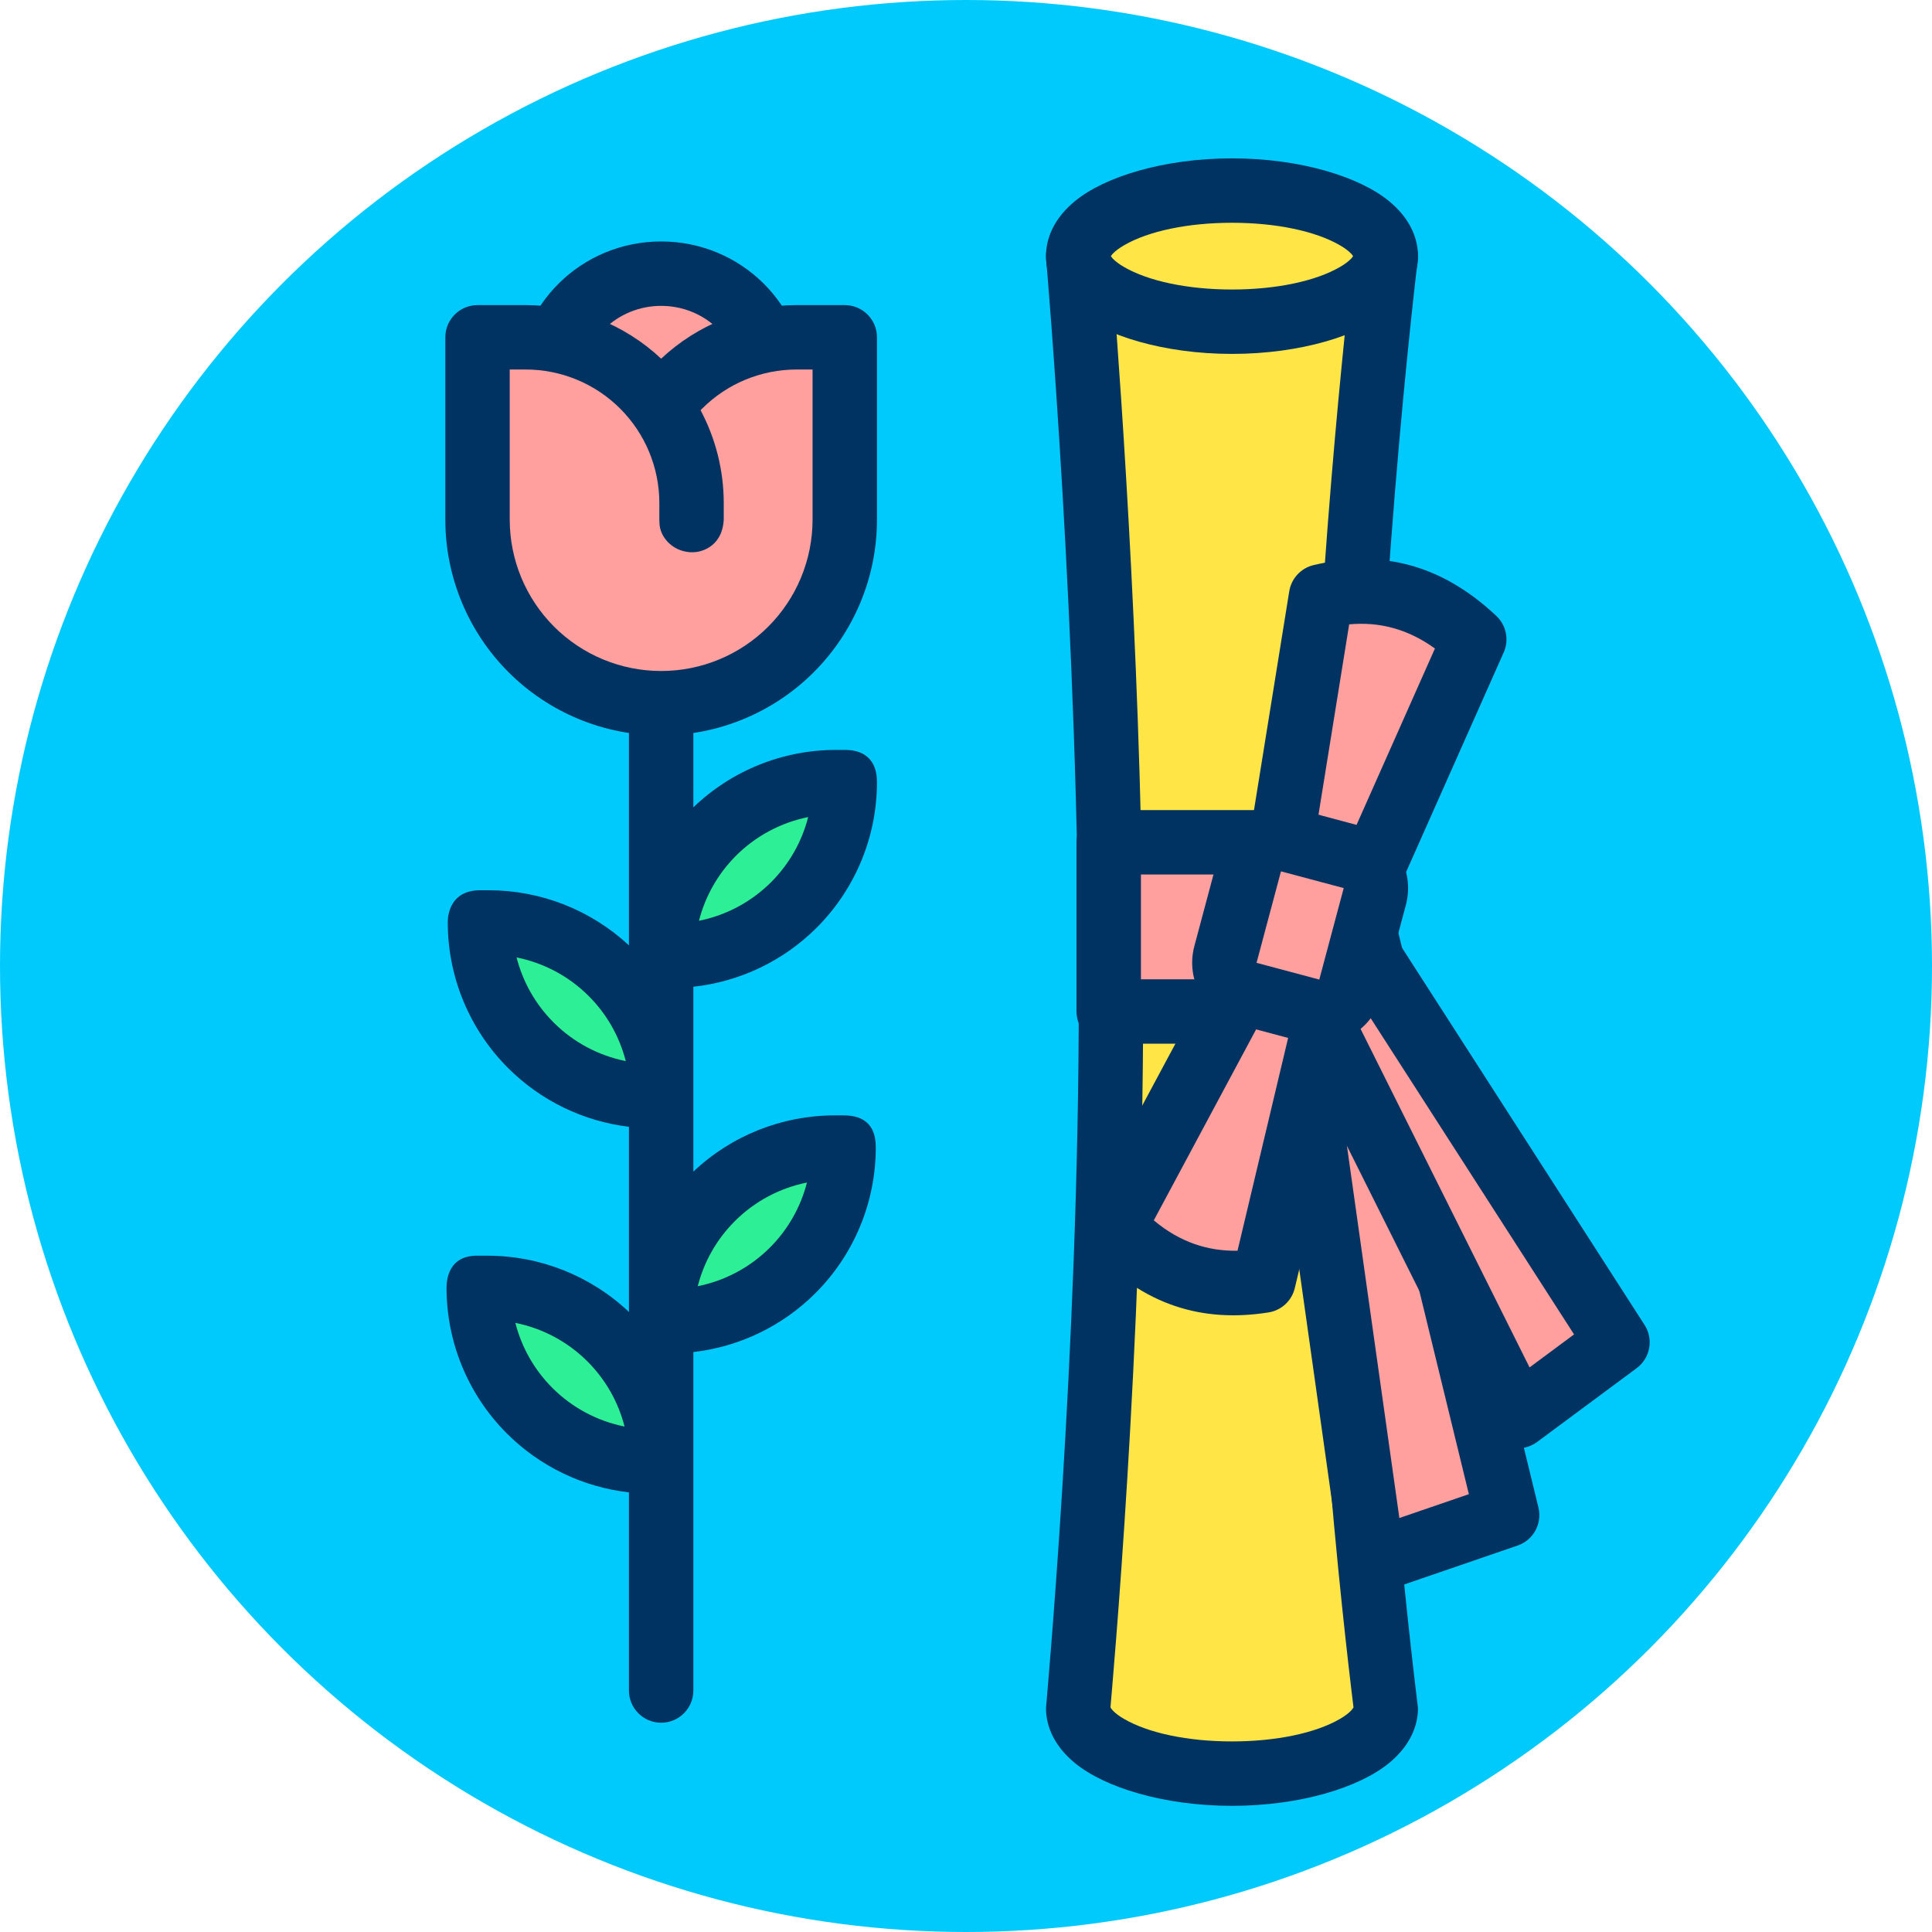
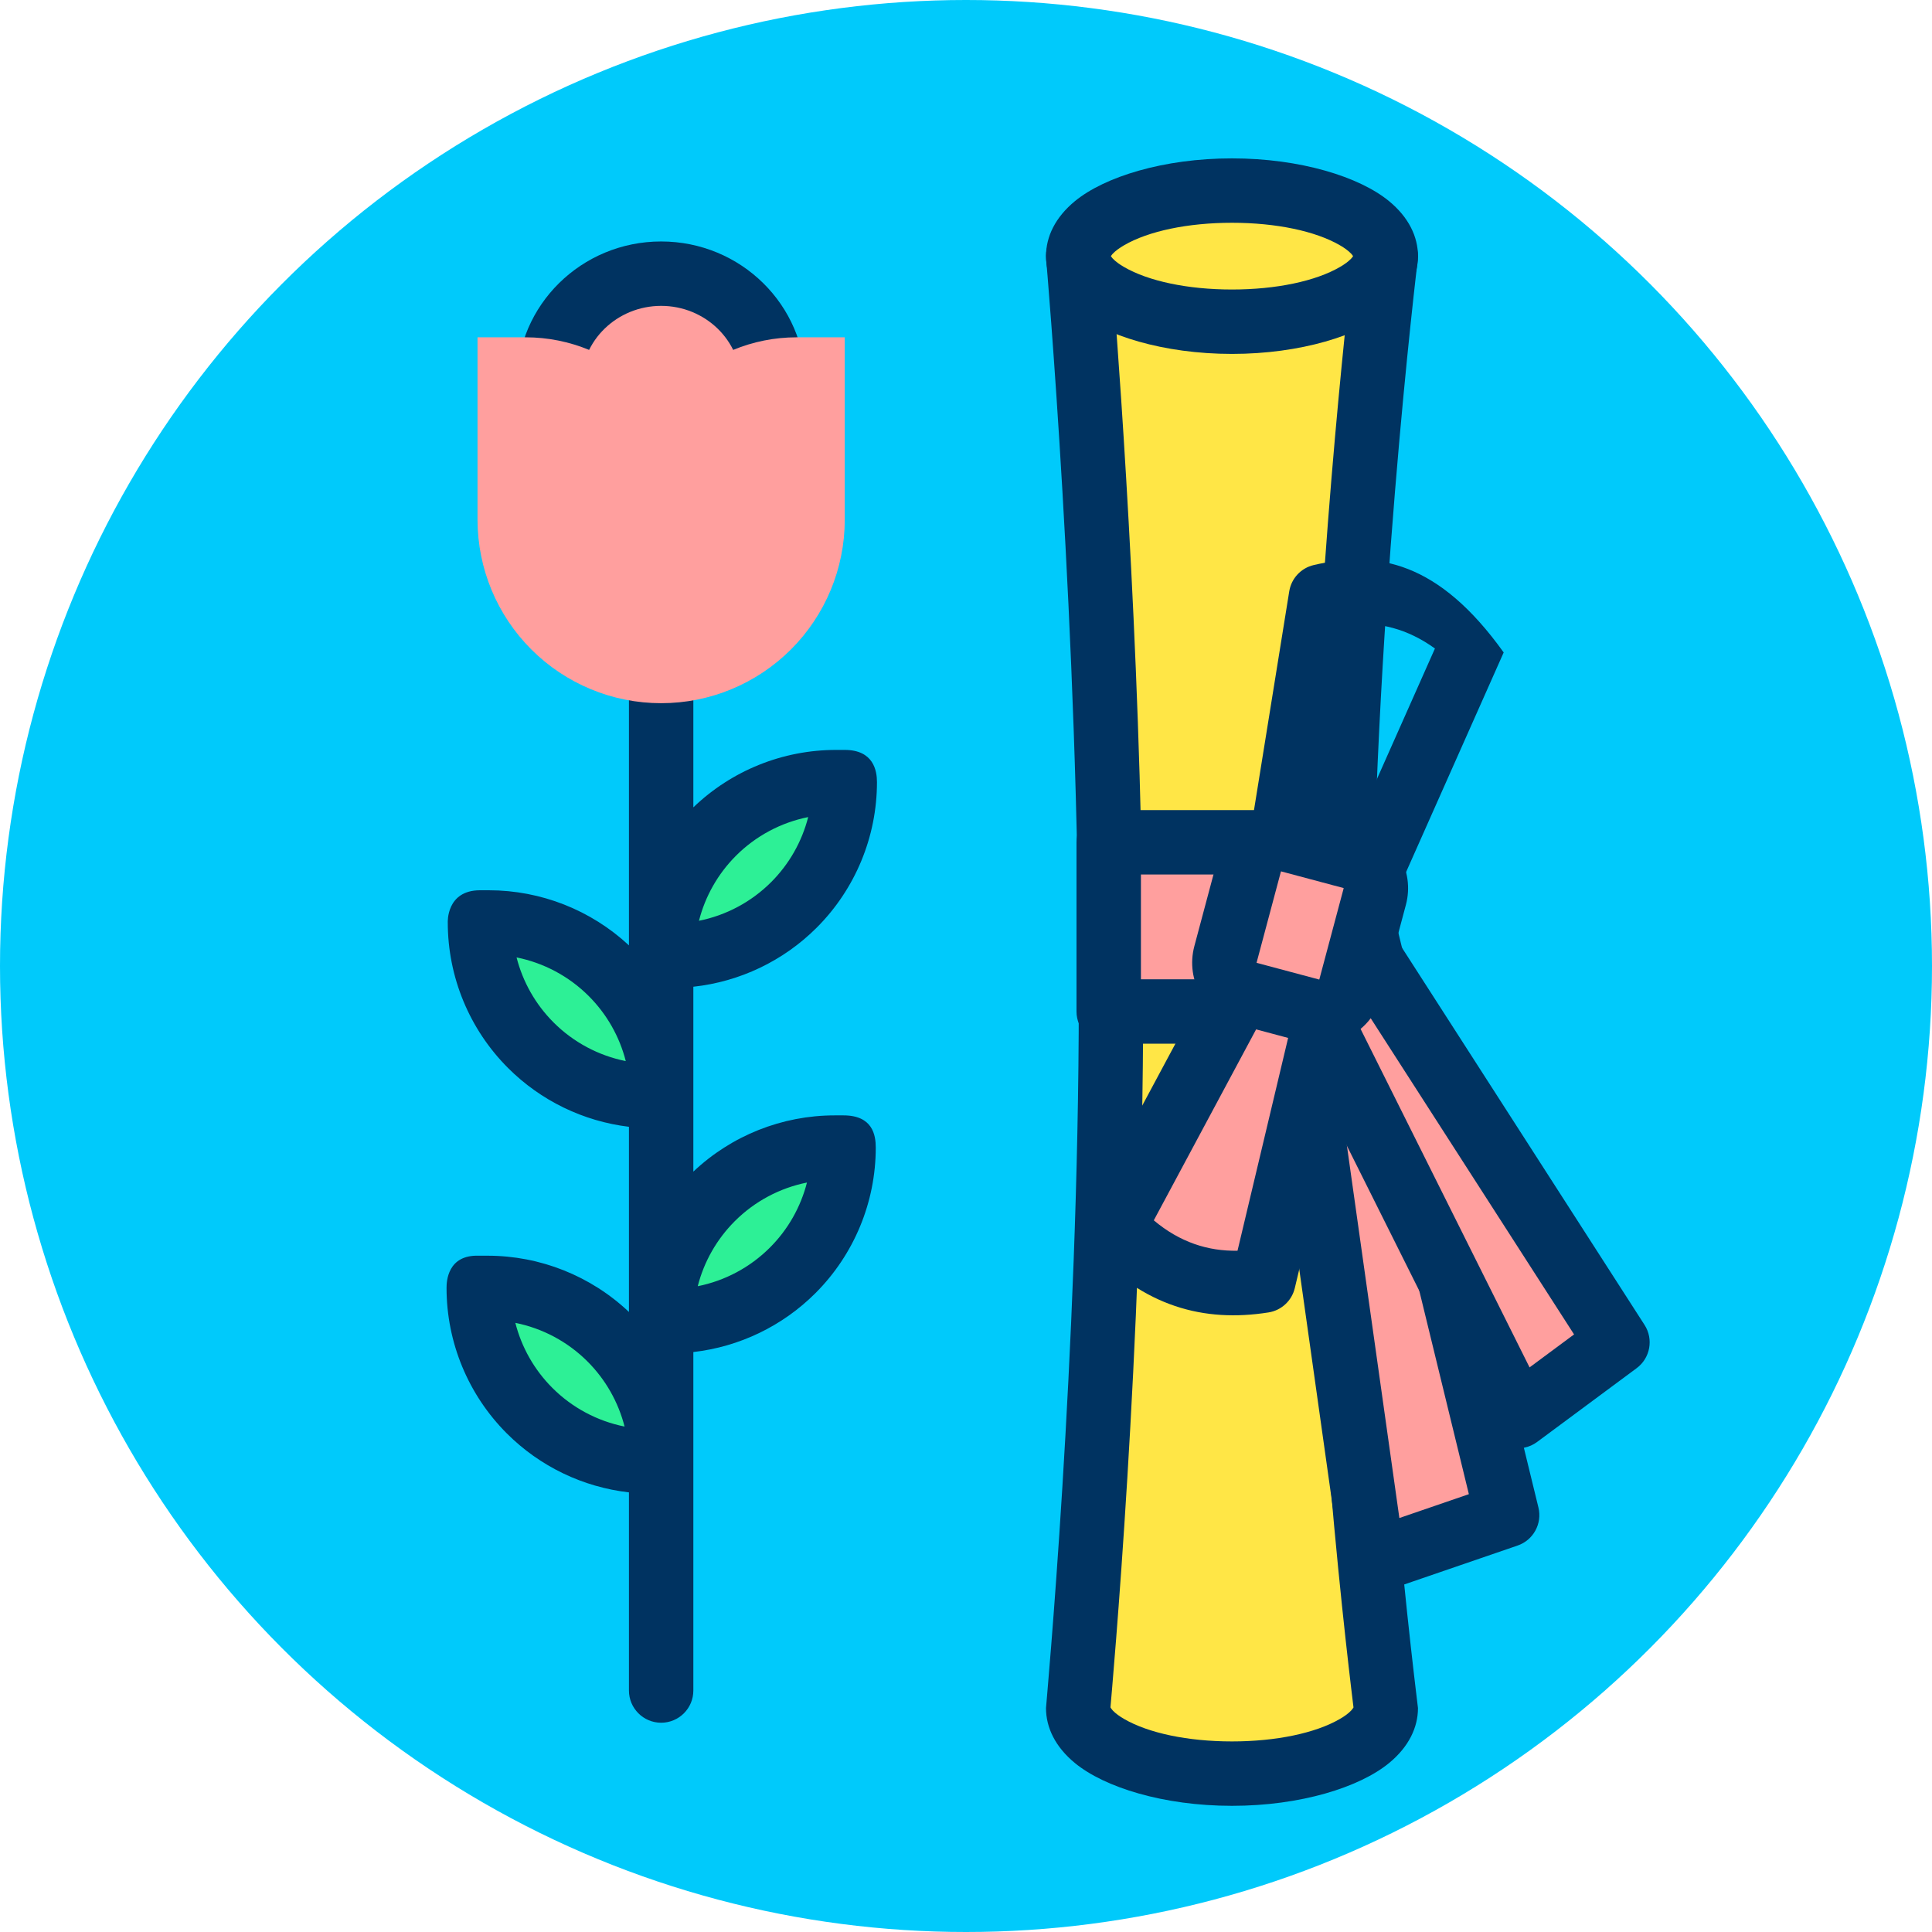
<svg xmlns="http://www.w3.org/2000/svg" xmlns:ns1="http://www.serif.com/" width="100%" height="100%" viewBox="0 0 120 120" version="1.1" xml:space="preserve" style="fill-rule:evenodd;clip-rule:evenodd;stroke-linejoin:round;stroke-miterlimit:2;">
  <rect id="_1" ns1:id="1" x="0" y="0" width="120" height="120" style="fill:none;" />
  <g id="_11" ns1:id="1">
    <circle id="_12" ns1:id="1" cx="60" cy="60" r="60" style="fill:rgb(0,202,251);" />
    <g transform="matrix(1,-5.63785e-17,5.63785e-17,1,16.882,-3.802)">
      <g transform="matrix(1,0,0,1,-414.733,-346.221)">
        <path d="M450.321,398.602L449.774,398.602C446.915,398.602 444.172,399.738 442.15,401.76C440.128,403.782 438.992,406.525 438.992,409.384C438.992,409.385 438.992,409.385 438.992,409.385L439.539,409.385C442.399,409.385 445.141,408.249 447.163,406.227C449.185,404.205 450.321,401.463 450.321,398.603C450.321,398.602 450.321,398.602 450.321,398.602Z" style="fill:rgb(45,240,150);" />
      </g>
      <g transform="matrix(-1,0,0,1,463.251,-337.505)">
        <path d="M450.321,398.602L449.774,398.602C446.915,398.602 444.172,399.738 442.15,401.76C440.128,403.782 438.992,406.525 438.992,409.384C438.992,409.385 438.992,409.385 438.992,409.385L439.539,409.385C442.399,409.385 445.141,408.249 447.163,406.227C449.185,404.205 450.321,401.463 450.321,398.603C450.321,398.602 450.321,398.602 450.321,398.602Z" style="fill:rgb(45,240,150);" />
      </g>
      <g transform="matrix(1,-2.46519e-32,2.46519e-32,1,-414.809,-323.522)">
        <path d="M450.321,398.602L449.774,398.602C446.915,398.602 444.172,399.738 442.15,401.76C440.128,403.782 438.992,406.525 438.992,409.384C438.992,409.385 438.992,409.385 438.992,409.385L439.539,409.385C442.399,409.385 445.141,408.249 447.163,406.227C449.185,404.205 450.321,401.463 450.321,398.603C450.321,398.602 450.321,398.602 450.321,398.602Z" style="fill:rgb(45,240,150);" />
      </g>
      <g transform="matrix(-1,2.46519e-32,2.46519e-32,1,463.175,-314.806)">
        <path d="M450.321,398.602L449.774,398.602C446.915,398.602 444.172,399.738 442.15,401.76C440.128,403.782 438.992,406.525 438.992,409.384C438.992,409.385 438.992,409.385 438.992,409.385L439.539,409.385C442.399,409.385 445.141,408.249 447.163,406.227C449.185,404.205 450.321,401.463 450.321,398.603C450.321,398.602 450.321,398.602 450.321,398.602Z" style="fill:rgb(45,240,150);" />
      </g>
      <g transform="matrix(1,5.63785e-17,-5.63785e-17,1,-16.882,3.802)">
        <path d="M39.065,58.719C36.705,56.523 33.595,55.296 30.359,55.296L29.818,55.296C27.712,55.296 27.812,57.297 27.812,57.297C27.812,60.687 29.159,63.938 31.556,66.335C33.59,68.369 36.238,69.646 39.065,69.987L39.065,81.489C36.695,79.248 33.554,77.994 30.283,77.994C29.971,77.994 29.778,77.995 29.742,77.994C27.788,77.928 27.736,79.61 27.736,79.995C27.736,83.385 29.083,86.636 31.48,89.033C33.532,91.086 36.21,92.368 39.065,92.694L39.065,105.002C39.065,106.106 39.962,107.002 41.065,107.002C42.169,107.002 43.065,106.106 43.065,105.002L43.065,83.978C45.921,83.651 48.599,82.369 50.651,80.317C53.048,77.92 54.395,74.669 54.395,71.279C54.395,70.494 54.197,69.278 52.389,69.278L51.847,69.278C48.577,69.278 45.435,70.531 43.065,72.772L43.065,61.288C45.949,60.975 48.656,59.689 50.727,57.618C53.124,55.221 54.47,51.97 54.47,48.58C54.47,47.883 54.267,46.579 52.464,46.579L51.923,46.579C48.618,46.579 45.444,47.859 43.065,50.146L43.065,37.553C43.065,36.449 42.169,35.553 41.065,35.553C39.962,35.553 39.065,36.449 39.065,37.553L39.065,58.719ZM32.009,82.165C32.395,83.682 33.183,85.08 34.308,86.205C35.542,87.439 37.106,88.268 38.793,88.606C38.406,87.09 37.618,85.691 36.493,84.566C35.259,83.332 33.695,82.503 32.009,82.165ZM50.122,73.449C48.436,73.787 46.872,74.616 45.638,75.85C44.513,76.975 43.724,78.373 43.338,79.889C45.024,79.552 46.588,78.723 47.822,77.488C48.947,76.364 49.735,74.965 50.122,73.449ZM32.085,59.467C32.471,60.983 33.259,62.381 34.384,63.506C35.618,64.741 37.182,65.569 38.868,65.907C38.482,64.391 37.694,62.993 36.569,61.868C35.335,60.634 33.771,59.805 32.085,59.467ZM50.198,50.75C48.511,51.088 46.948,51.917 45.713,53.151C44.588,54.276 43.8,55.675 43.414,57.191C45.1,56.853 46.664,56.024 47.898,54.79C49.023,53.665 49.811,52.266 50.198,50.75Z" style="fill:rgb(0,51,97);" />
      </g>
      <g transform="matrix(1,0,0,1,-413.852,-343.08)">
        <ellipse cx="438.035" cy="370.692" rx="6.959" ry="6.812" style="fill:rgb(255,159,158);" />
      </g>
      <g transform="matrix(1,-1.2326e-32,1.2326e-32,1,-413.852,-343.08)">
        <path d="M438.035,361.88C433.079,361.88 429.076,365.84 429.076,370.692C429.076,375.543 433.079,379.503 438.035,379.503C442.991,379.503 446.994,375.543 446.994,370.692C446.994,365.84 442.991,361.88 438.035,361.88ZM438.035,365.88C440.76,365.88 442.994,368.024 442.994,370.692C442.994,373.359 440.76,375.503 438.035,375.503C435.31,375.503 433.076,373.359 433.076,370.692C433.076,368.024 435.31,365.88 438.035,365.88Z" style="fill:rgb(0,51,97);" />
      </g>
      <g transform="matrix(1,0,0,1,-412.922,-343.817)">
        <path d="M425.7,379.919L425.7,379.919L425.7,368.57L428.694,368.57C431.425,368.57 434.045,369.655 435.976,371.586C436.392,372.003 436.77,372.451 437.105,372.926C437.44,372.451 437.817,372.003 438.234,371.586C440.165,369.655 442.784,368.57 445.516,368.57L448.51,368.57L448.51,379.919L448.51,379.919C448.503,382.934 447.302,385.823 445.17,387.955C443.031,390.094 440.13,391.296 437.106,391.296C437.105,391.296 437.105,391.296 437.104,391.296C434.079,391.296 431.179,390.094 429.04,387.955C426.908,385.823 425.707,382.934 425.7,379.919Z" style="fill:rgb(255,159,158);" />
      </g>
      <g transform="matrix(1,5.63785e-17,-5.63785e-17,1,-16.882,3.802)">
-         <path d="M41.065,22.278C38.79,20.144 35.784,18.951 32.655,18.951L29.66,18.951C28.556,18.951 27.66,19.847 27.66,20.951L27.66,32.305C27.669,35.848 29.08,39.245 31.586,41.751C34.1,44.265 37.509,45.677 41.064,45.677L41.066,45.677C44.621,45.677 48.031,44.265 50.544,41.751C53.051,39.245 54.462,35.848 54.47,32.305L54.47,20.951C54.47,19.847 53.575,18.951 52.47,18.951L49.476,18.951C46.347,18.951 43.341,20.144 41.065,22.278ZM31.66,22.951L31.66,32.295L31.66,32.295C31.666,34.782 32.656,37.164 34.415,38.923C36.178,40.686 38.57,41.677 41.064,41.677C41.064,41.677 41.066,41.677 41.066,41.677C43.561,41.677 45.952,40.686 47.716,38.923C49.474,37.164 50.464,34.782 50.47,32.295L50.47,32.267L50.47,22.951C50.47,22.951 49.476,22.951 49.476,22.951C47.275,22.951 45.165,23.825 43.609,25.382C43.577,25.413 43.545,25.445 43.514,25.478C44.45,27.239 44.953,29.218 44.953,31.249C44.953,31.835 44.957,32.218 44.953,32.288C44.843,34.07 43.405,34.305 43.069,34.298C42.984,34.306 42.893,34.301 42.85,34.298C41.708,34.214 40.984,33.309 40.963,32.508L40.953,32.3L40.953,31.249C40.953,29.048 40.078,26.938 38.522,25.382C36.966,23.825 34.855,22.951 32.655,22.951L31.66,22.951Z" style="fill:rgb(0,51,97);" />
-       </g>
+         </g>
    </g>
    <g transform="matrix(1,0,0,1,16.521,-3.114)">
      <path d="M50.448,109.205C50.448,109.063 52.484,87.336 52.484,65.246C52.484,42.329 50.448,19.023 50.448,19.023L69.552,19.023C69.552,19.023 66.701,42.329 66.701,65.246C66.701,87.336 69.552,109.063 69.552,109.205C69.552,111.453 65.272,113.277 60,113.277C54.728,113.277 50.448,111.453 50.448,109.205Z" style="fill:rgb(255,230,70);" />
      <path d="M48.448,109.205C48.448,110.413 49.023,111.617 50.245,112.621C52.079,114.129 55.744,115.277 60,115.277C64.256,115.277 67.921,114.129 69.755,112.621C70.977,111.617 71.552,110.413 71.552,109.205C71.552,109.063 68.701,87.336 68.701,65.246C68.701,42.45 71.537,19.266 71.537,19.266C71.607,18.697 71.429,18.126 71.049,17.697C70.67,17.268 70.125,17.023 69.552,17.023L50.448,17.023C49.887,17.023 49.353,17.258 48.974,17.672C48.595,18.085 48.407,18.638 48.456,19.197C48.456,19.197 50.484,42.416 50.484,65.246C50.484,87.336 48.448,109.063 48.448,109.205ZM67.547,109.167C67.522,109.206 67.458,109.301 67.407,109.354C67.226,109.545 66.985,109.717 66.703,109.881C65.193,110.758 62.746,111.277 60,111.277C57.254,111.277 54.807,110.758 53.297,109.881C53.015,109.717 52.774,109.545 52.593,109.354C52.542,109.3 52.476,109.204 52.452,109.165C52.536,108.116 54.484,86.854 54.484,65.246C54.484,46.422 53.116,27.337 52.618,21.023C52.618,21.023 67.31,21.023 67.31,21.023C66.607,27.412 64.701,46.459 64.701,65.246C64.701,86.865 67.432,108.137 67.547,109.167Z" style="fill:rgb(0,51,97);" />
      <g transform="matrix(1,0,0,1,0,0.793)">
        <ellipse cx="60" cy="18.23" rx="9.552" ry="4.072" style="fill:rgb(255,230,70);" />
      </g>
      <g transform="matrix(1,0,0,1,0,0.793)">
        <path d="M60,12.158C55.744,12.158 52.079,13.306 50.245,14.814C49.023,15.819 48.448,17.022 48.448,18.23C48.448,19.439 49.023,20.642 50.245,21.646C52.079,23.154 55.744,24.303 60,24.303C64.256,24.303 67.921,23.154 69.755,21.646C70.977,20.642 71.552,19.439 71.552,18.23C71.552,17.022 70.977,15.819 69.755,14.814C67.921,13.306 64.256,12.158 60,12.158ZM67.522,18.23C67.491,18.276 67.445,18.339 67.407,18.379C67.226,18.57 66.985,18.742 66.703,18.906C65.193,19.783 62.746,20.303 60,20.303C57.254,20.303 54.807,19.783 53.297,18.906C53.015,18.742 52.774,18.57 52.593,18.379C52.555,18.339 52.509,18.276 52.478,18.23C52.509,18.184 52.555,18.121 52.593,18.082C52.774,17.891 53.015,17.719 53.297,17.555C54.807,16.677 57.254,16.158 60,16.158C62.746,16.158 65.193,16.677 66.703,17.555C66.985,17.719 67.226,17.891 67.407,18.082C67.445,18.121 67.491,18.184 67.522,18.23Z" style="fill:rgb(0,51,97);" />
      </g>
      <g transform="matrix(0.9,0,0,1.211,4.683,-17.23)">
        <rect x="52.956" y="60" width="16.596" height="8.678" style="fill:rgb(255,159,158);" />
      </g>
      <g transform="matrix(0.9,0,0,1.211,4.683,-17.23)">
        <path d="M71.775,60C71.775,59.088 70.78,58.349 69.552,58.349L52.956,58.349C51.728,58.349 50.733,59.088 50.733,60L50.733,68.678C50.733,69.59 51.728,70.33 52.956,70.33L69.552,70.33C70.78,70.33 71.775,69.59 71.775,68.678L71.775,60ZM67.329,61.651L67.329,67.027C67.329,67.027 55.179,67.027 55.179,67.027C55.179,67.027 55.179,61.651 55.179,61.651L67.329,61.651Z" style="fill:rgb(0,51,97);" />
      </g>
      <g transform="matrix(1.185,-0.166,0.132,0.937,-16.432,10.057)">
        <path d="M64.183,66.15L60,66.15L60,106.706L67.232,104.933L64.183,66.15Z" style="fill:rgb(255,159,158);" />
      </g>
      <g transform="matrix(1.185,-0.166,0.132,0.937,-16.432,10.057)">
        <path d="M65.846,65.941C65.761,64.86 65.042,64.036 64.183,64.036L60,64.036C59.077,64.036 58.328,64.983 58.328,66.15L58.328,106.706C58.328,107.337 58.551,107.935 58.936,108.336C59.321,108.738 59.828,108.901 60.318,108.781L67.55,107.008C68.398,106.801 68.981,105.811 68.896,104.724L65.846,65.941ZM62.669,68.264L65.417,103.225C65.417,103.225 61.672,104.143 61.672,104.143C61.672,104.143 61.672,68.264 61.672,68.264L62.669,68.264Z" style="fill:rgb(0,51,97);" />
      </g>
      <g transform="matrix(0.938,-0.468,0.338,0.677,-14.589,46.913)">
        <path d="M64.183,66.15L60,66.15L60,106.706L67.232,104.933L64.183,66.15Z" style="fill:rgb(255,159,158);" />
      </g>
      <g transform="matrix(0.938,-0.468,0.338,0.677,-14.589,46.913)">
        <path d="M66.08,65.864C65.975,64.523 65.157,63.508 64.183,63.508L60,63.508C58.946,63.508 58.091,64.691 58.091,66.15L58.091,106.706C58.091,107.487 58.341,108.229 58.774,108.731C59.206,109.233 59.777,109.444 60.333,109.308L67.565,107.535C68.554,107.293 69.238,106.03 69.129,104.647L66.08,65.864ZM62.47,68.793L65.141,102.762C65.141,102.762 61.909,103.554 61.909,103.554C61.909,103.554 61.909,68.793 61.909,68.793L62.47,68.793Z" style="fill:rgb(0,51,97);" />
      </g>
      <g transform="matrix(0.34,-0.94,0.94,0.34,-11.576,98.762)">
        <path d="M59.373,56.615L40.172,53.814C38.26,57.466 38.525,60.711 40.172,63.695L59.373,61.506L59.373,56.615Z" style="fill:rgb(255,159,158);" />
      </g>
      <g transform="matrix(0.34,-0.94,0.94,0.34,-11.576,98.762)">
        <path d="M61.373,56.615C61.373,55.622 60.644,54.78 59.662,54.636L40.461,51.835C39.62,51.713 38.794,52.134 38.4,52.887C36.122,57.239 36.458,61.105 38.421,64.662C38.812,65.371 39.593,65.774 40.398,65.683L59.6,63.493C60.61,63.378 61.373,62.523 61.373,61.506L61.373,56.615ZM57.373,58.345L57.373,59.721C57.373,59.721 41.37,61.546 41.37,61.546C40.713,59.824 40.649,57.993 41.377,56.012C41.377,56.011 57.373,58.345 57.373,58.345L57.373,58.345Z" style="fill:rgb(0,51,97);" />
      </g>
      <g transform="matrix(-0.27,0.963,-0.963,-0.27,137.717,18.671)">
-         <path d="M59.373,56.615L40.172,53.814C38.26,57.466 38.525,60.711 40.172,63.695L59.373,61.506L59.373,56.615Z" style="fill:rgb(255,159,158);" />
-       </g>
+         </g>
      <g transform="matrix(-0.27,0.963,-0.963,-0.27,137.717,18.671)">
-         <path d="M61.373,56.615C61.373,55.622 60.644,54.78 59.662,54.636L40.461,51.835C39.62,51.713 38.794,52.134 38.4,52.887C36.122,57.239 36.458,61.105 38.421,64.662C38.812,65.371 39.593,65.774 40.398,65.683L59.6,63.493C60.61,63.378 61.373,62.523 61.373,61.506L61.373,56.615ZM57.373,58.345L57.373,59.721C57.373,59.721 41.37,61.546 41.37,61.546C40.713,59.824 40.649,57.993 41.377,56.012C41.377,56.011 57.373,58.345 57.373,58.345L57.373,58.345Z" style="fill:rgb(0,51,97);" />
+         <path d="M61.373,56.615C61.373,55.622 60.644,54.78 59.662,54.636L40.461,51.835C36.122,57.239 36.458,61.105 38.421,64.662C38.812,65.371 39.593,65.774 40.398,65.683L59.6,63.493C60.61,63.378 61.373,62.523 61.373,61.506L61.373,56.615ZM57.373,58.345L57.373,59.721C57.373,59.721 41.37,61.546 41.37,61.546C40.713,59.824 40.649,57.993 41.377,56.012C41.377,56.011 57.373,58.345 57.373,58.345L57.373,58.345Z" style="fill:rgb(0,51,97);" />
      </g>
      <g transform="matrix(0.966,0.258,-0.301,1.127,27.653,-28.954)">
        <path d="M62.473,63.564C62.473,62.613 61.573,61.841 60.464,61.841L56.448,61.841C55.339,61.841 54.439,62.613 54.439,63.564L54.439,68.59C54.439,69.54 55.339,70.312 56.448,70.312L60.464,70.312C61.573,70.312 62.473,69.54 62.473,68.59L62.473,63.564Z" style="fill:rgb(255,159,158);" />
      </g>
      <g transform="matrix(0.966,0.258,-0.301,1.127,27.653,-28.954)">
        <path d="M64.473,63.564C64.473,61.667 62.677,60.127 60.464,60.127C60.464,60.127 56.448,60.127 56.448,60.127C54.235,60.127 52.439,61.667 52.439,63.564L52.439,68.59C52.439,70.487 54.235,72.027 56.448,72.027C56.448,72.027 60.464,72.027 60.464,72.027C62.677,72.027 64.473,70.487 64.473,68.59L64.473,63.564ZM60.473,63.564L60.473,68.59C60.473,68.594 60.469,68.597 60.464,68.597L56.448,68.597C56.443,68.597 56.439,68.594 56.439,68.59C56.439,68.59 56.439,63.564 56.439,63.564C56.439,63.56 56.443,63.556 56.448,63.556L60.464,63.556C60.469,63.556 60.473,63.56 60.473,63.564Z" style="fill:rgb(0,51,97);" />
      </g>
    </g>
  </g>
  <g id="c">
    </g>
</svg>